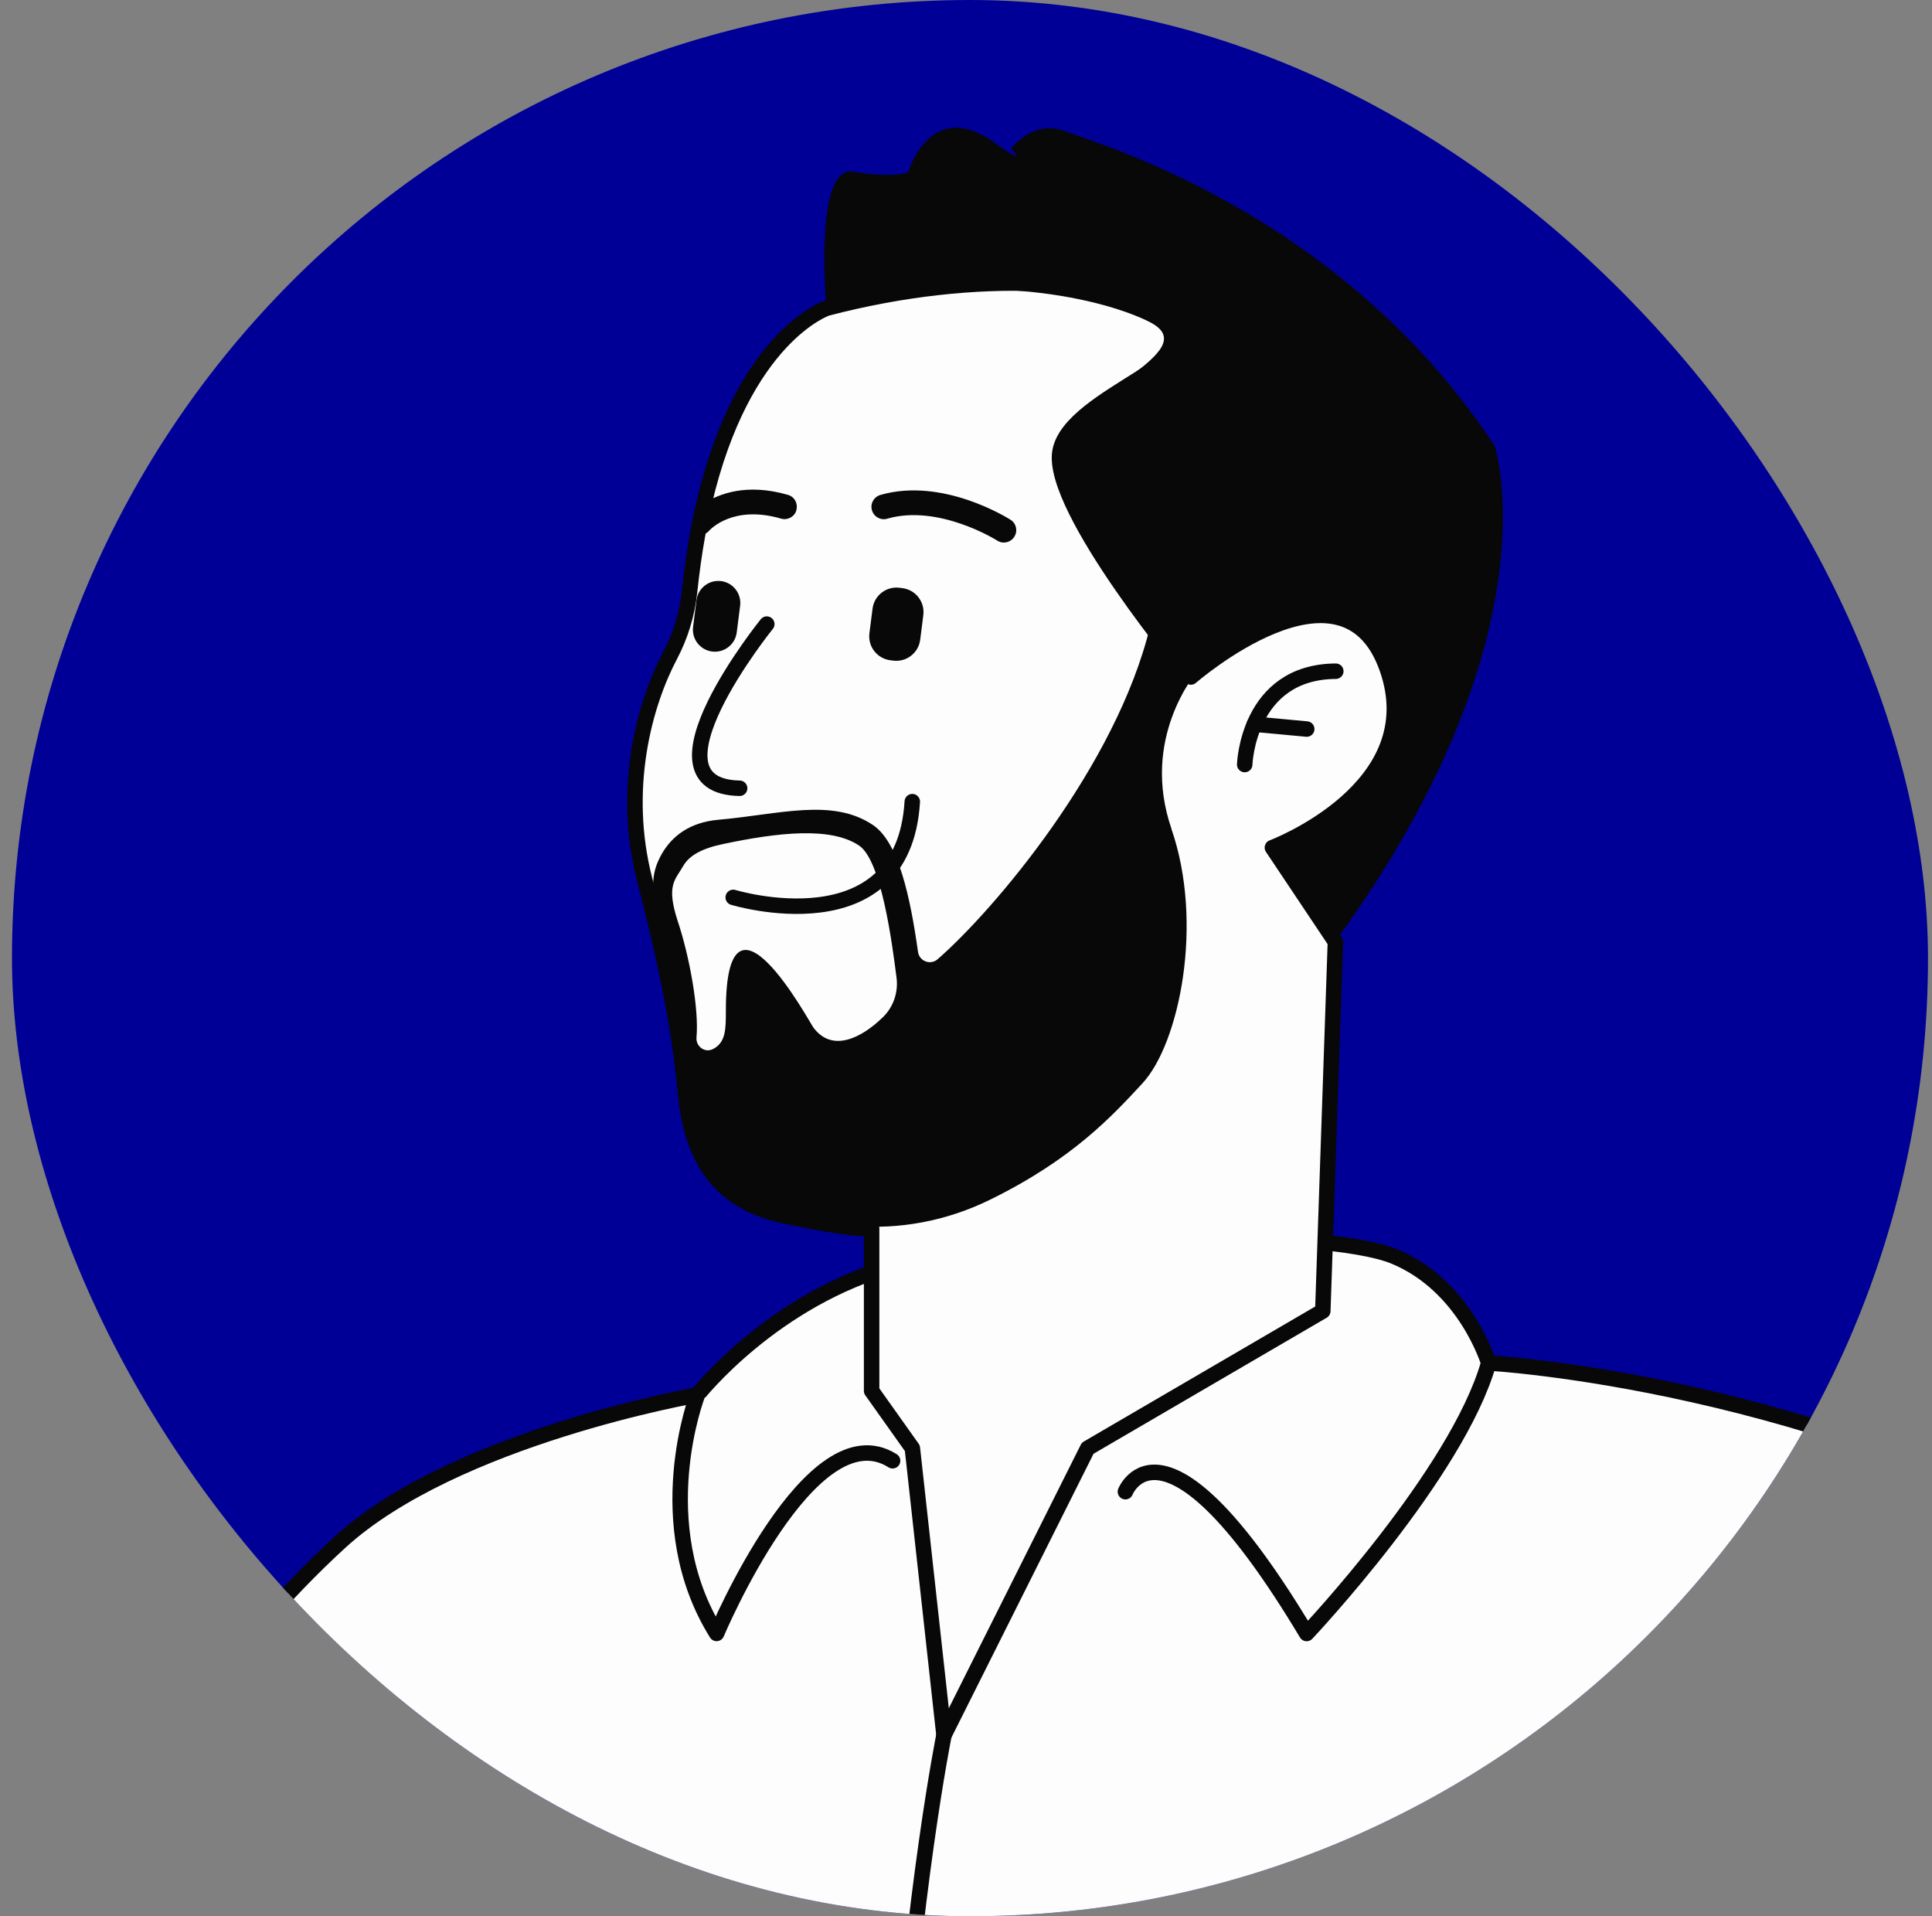
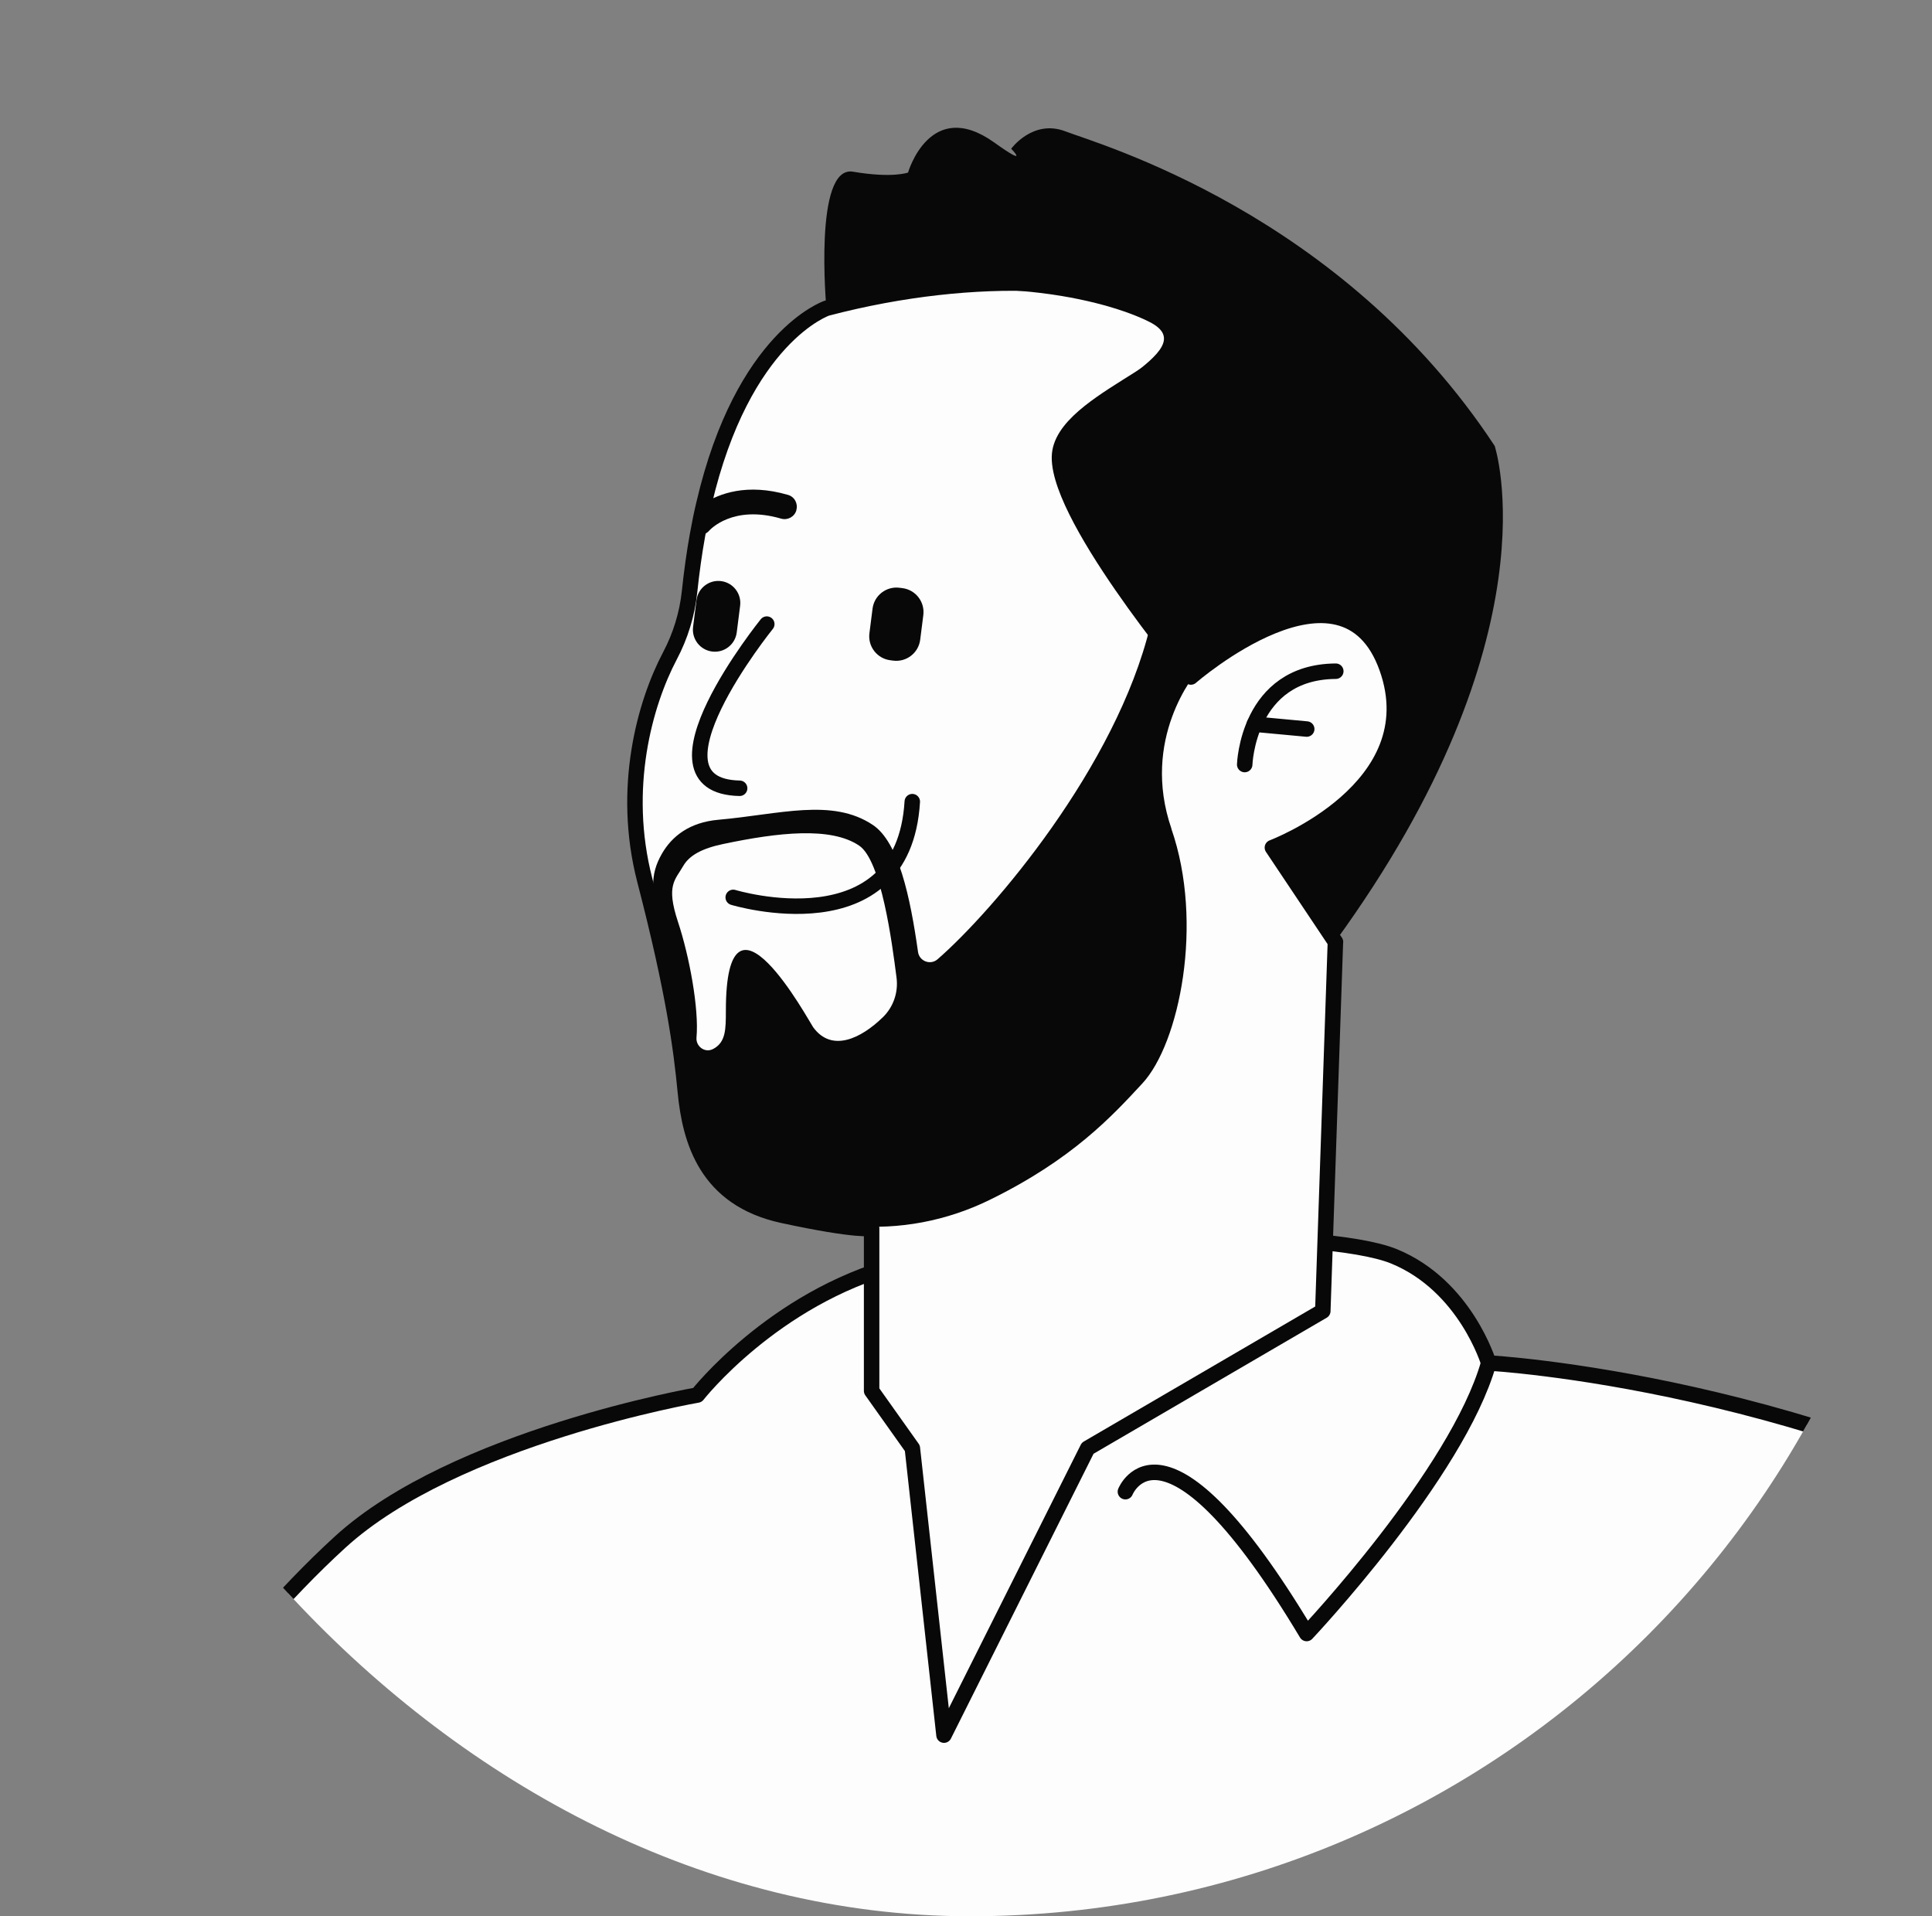
<svg xmlns="http://www.w3.org/2000/svg" width="121" height="120" viewBox="0 0 121 120" fill="none">
  <rect x="0" y="0" width="121" height="120" fill="#808080" stroke="none" />
  <g clip-path="url(#clip0_21_7611)">
-     <rect x="0.75" width="120" height="120" rx="60" fill="#000097" />
    <path d="M-5.78 136.014C-5.78 136.014 7.107 109.534 21.305 96.565C28.492 89.998 43.679 87.359 43.679 87.359C43.679 87.359 48.405 81.311 56.173 79.209C63.94 77.107 82.856 76.841 87.321 78.681C91.786 80.521 93.234 85.354 93.234 85.354C93.234 85.354 114.101 86.473 133.07 97.853C152.039 109.233 177.516 127.074 177.255 136.803L131.234 144.43L115.84 135.96L119.888 196.184C87.369 191.646 89.113 196.47 60.885 194.179L34.976 188.087L31.896 147.074C31.896 147.074 21.64 168.624 11.31 166.523C0.981 164.421 -5.785 136.018 -5.785 136.018L-5.78 136.014Z" fill="#FDFDFD" stroke="#080808" stroke-width="0.969" stroke-linecap="round" stroke-linejoin="round" />
    <path d="M83.636 58.976L82.846 82.1L68.12 90.691L59.122 108.657L57.141 90.691L54.589 87.098V76.913C54.589 76.913 53.79 77.141 49.015 76.109C44.236 75.073 43.219 71.431 42.923 68.371C42.671 65.722 42.211 62.172 40.381 55.112C38.894 49.368 40.381 44.056 41.959 41.068C42.618 39.823 43.035 38.462 43.185 37.063C43.32 35.789 43.485 34.608 43.684 33.508C43.809 32.816 43.94 32.162 44.09 31.542C46.531 21.063 51.781 19.3 51.781 19.3C61.282 16.806 70.188 17.469 73.471 19.929C76.749 22.385 67.016 24.7 66.386 28.278C65.761 31.852 74.585 42.395 74.585 42.395C74.585 42.395 84.106 34.104 86.861 41.828C89.549 49.373 79.689 53.078 79.689 53.078L83.641 58.991L83.636 58.976Z" fill="#FDFDFD" stroke="#080808" stroke-width="0.969" stroke-linecap="round" stroke-linejoin="round" />
    <path d="M73.364 51.906C75.413 57.809 73.863 65.344 71.548 67.843C69.669 69.872 67.175 72.599 61.979 75.141C59.301 76.454 56.318 77.025 53.35 76.759C52.057 76.642 50.57 76.444 49.011 76.11C44.236 75.069 43.224 71.427 42.928 68.366C42.928 68.352 42.773 66.996 42.647 65.858C42.647 65.834 42.507 61.383 41.621 58.729C40.691 55.935 40.7 54.773 41.461 53.451C42.081 52.38 43.17 51.494 45.001 51.334C48.807 51 52.12 49.95 54.672 51.664C56.275 52.739 57.006 56.158 57.495 59.611C57.577 60.197 58.275 60.458 58.72 60.071C62.207 57.039 69.907 48.012 72.033 39.218C72.037 39.194 72.071 39.184 72.091 39.208C72.648 39.954 73.156 40.608 73.568 41.131C73.621 41.189 73.66 41.242 73.703 41.291C74.125 41.823 74.42 42.177 74.531 42.322C74.546 42.332 74.551 42.342 74.561 42.346C74.58 42.366 74.585 42.38 74.585 42.38C74.585 42.38 74.778 42.167 75.137 41.838C74.803 42.221 71.432 46.283 73.369 51.901L73.364 51.906ZM55.287 63.708C55.955 63.063 56.27 62.134 56.149 61.218C55.868 59.02 55.195 53.882 53.805 52.952C52.028 51.756 48.739 52.129 45.306 52.85C43.974 53.126 43.175 53.562 42.792 54.225C42.284 55.112 41.703 55.426 42.453 57.703C43.175 59.872 43.785 63.165 43.621 64.972C43.572 65.528 44.144 65.95 44.642 65.698C44.642 65.698 44.652 65.698 44.657 65.693C45.456 65.277 45.461 64.468 45.461 63.281C45.461 54.342 50.667 63.959 50.928 64.327C52.1 65.935 53.94 65.015 55.282 63.712L55.287 63.708Z" fill="#080808" />
    <path d="M42.463 64.323C42.463 64.323 42.463 64.337 42.468 64.371C42.463 64.347 42.463 64.323 42.463 64.323Z" fill="#FDFDFD" stroke="#080808" stroke-width="0.969" stroke-linecap="round" stroke-linejoin="round" />
    <path d="M83.636 58.971L79.689 53.063C79.689 53.063 89.549 49.358 86.861 41.818C84.691 35.731 77.147 39.93 75.161 41.809C75.161 41.809 75.156 41.813 75.132 41.838C74.778 42.167 74.58 42.38 74.58 42.38C74.58 42.38 74.575 42.366 74.551 42.346L74.522 42.317C74.406 42.177 74.11 41.818 73.689 41.291C73.65 41.242 73.606 41.184 73.558 41.131C73.137 40.598 72.609 39.92 72.037 39.155C71.887 38.952 71.732 38.748 71.573 38.53C71.49 38.424 71.408 38.312 71.335 38.206C71.219 38.051 71.103 37.891 70.987 37.726C70.87 37.566 70.754 37.397 70.633 37.227C70.217 36.637 69.795 36.017 69.393 35.402C69.311 35.281 69.229 35.164 69.156 35.039C69.074 34.913 69.001 34.792 68.924 34.675C68.773 34.438 68.623 34.191 68.473 33.954C68.444 33.905 68.42 33.862 68.391 33.818C68.284 33.62 68.168 33.431 68.057 33.242C67.989 33.116 67.921 32.995 67.853 32.869C67.786 32.748 67.723 32.637 67.665 32.52C66.982 31.232 66.497 30.041 66.371 29.106C66.357 29.038 66.352 28.966 66.347 28.903C66.328 28.666 66.342 28.457 66.371 28.264C67.001 24.685 75.655 22.026 72.004 20.167C69.311 18.796 61.66 16.796 51.756 19.295C51.756 19.295 50.938 10.336 53.422 10.752C55.906 11.174 56.87 10.806 56.87 10.806C56.87 10.806 58.241 6.055 62.26 8.917C64.555 10.559 63.33 9.314 63.33 9.314C63.33 9.314 64.686 7.445 66.725 8.225C68.764 9.014 84.013 13.329 93.612 27.925C93.612 27.925 97.549 39.828 83.616 58.971H83.636Z" fill="#080808" />
    <path d="M48.023 39.082C48.023 39.082 39.838 49.228 46.323 49.363L48.023 39.082Z" fill="#FDFDFD" />
    <path d="M48.023 39.082C48.023 39.082 39.838 49.228 46.323 49.363" stroke="#080808" stroke-width="0.969" stroke-linecap="round" stroke-linejoin="round" />
    <path d="M45.921 56.196C45.921 56.196 56.575 59.441 57.136 50.201" stroke="#080808" stroke-width="0.969" stroke-linecap="round" stroke-linejoin="round" />
    <path d="M42.463 64.323C42.463 64.323 42.463 64.337 42.468 64.371C42.463 64.347 42.463 64.323 42.463 64.323Z" fill="#FDFDFD" stroke="#080808" stroke-width="0.969" stroke-linecap="round" stroke-linejoin="round" />
    <path d="M55.941 41.37L55.759 41.346C54.931 41.241 54.345 40.485 54.451 39.657L54.647 38.115C54.752 37.287 55.508 36.701 56.336 36.807L56.519 36.83C57.347 36.935 57.932 37.692 57.827 38.519L57.631 40.062C57.526 40.889 56.769 41.475 55.941 41.37Z" fill="#080808" />
    <path d="M46.141 39.605C46.045 40.361 45.355 40.896 44.6 40.8C43.845 40.704 43.311 40.013 43.407 39.257L43.62 37.585C43.716 36.829 44.406 36.294 45.161 36.39C45.916 36.486 46.45 37.177 46.354 37.933L46.141 39.605Z" fill="#080808" />
    <path d="M49.877 31.954C49.761 32.361 49.33 32.598 48.918 32.477C45.887 31.595 44.468 33.174 44.41 33.237C44.255 33.411 44.037 33.503 43.824 33.503C43.775 33.503 43.727 33.499 43.679 33.494C43.804 32.801 43.935 32.148 44.085 31.528C45.035 30.913 46.778 30.244 49.349 30.99C49.761 31.106 49.993 31.537 49.872 31.949L49.877 31.954Z" fill="#080808" />
-     <path d="M62.88 33.978C62.739 33.978 62.594 33.939 62.464 33.857C62.43 33.833 58.783 31.547 55.568 32.482C55.156 32.603 54.73 32.365 54.609 31.954C54.488 31.542 54.725 31.116 55.136 30.995C59.03 29.867 63.122 32.443 63.292 32.55C63.65 32.777 63.757 33.257 63.524 33.615C63.379 33.847 63.127 33.973 62.87 33.973L62.88 33.978Z" fill="#080808" />
    <path d="M77.955 47.877C77.955 47.877 78.134 42.07 83.66 42.032L77.955 47.877Z" fill="#FDFDFD" />
    <path d="M77.955 47.877C77.955 47.877 78.134 42.07 83.66 42.032" stroke="#080808" stroke-width="0.969" stroke-linecap="round" stroke-linejoin="round" />
    <path d="M81.839 45.654L78.561 45.349" stroke="#080808" stroke-width="0.969" stroke-linecap="round" stroke-linejoin="round" />
    <path d="M70.483 93.412C70.483 93.412 72.89 87.364 81.834 102.294C81.834 102.294 91.268 92.294 93.234 85.354" fill="#FDFDFD" />
    <path d="M70.483 93.412C70.483 93.412 72.89 87.364 81.834 102.294C81.834 102.294 91.268 92.294 93.234 85.354" stroke="#080808" stroke-width="0.969" stroke-linecap="round" stroke-linejoin="round" />
-     <path d="M43.679 87.359C43.679 87.359 40.575 95.393 44.88 102.289C44.88 102.289 50.788 88.236 55.902 91.475" fill="#FDFDFD" />
-     <path d="M43.679 87.359C43.679 87.359 40.575 95.393 44.88 102.289C44.88 102.289 50.788 88.236 55.902 91.475" stroke="#080808" stroke-width="0.969" stroke-linecap="round" stroke-linejoin="round" />
-     <path d="M59.122 108.657C59.122 108.657 51.267 147.525 59.122 192.504" stroke="#080808" stroke-width="0.969" stroke-linecap="round" stroke-linejoin="round" />
  </g>
  <defs>
    <clipPath id="clip0_21_7611">
      <rect x="0.75" width="120" height="120" rx="60" fill="white" />
    </clipPath>
  </defs>
</svg>